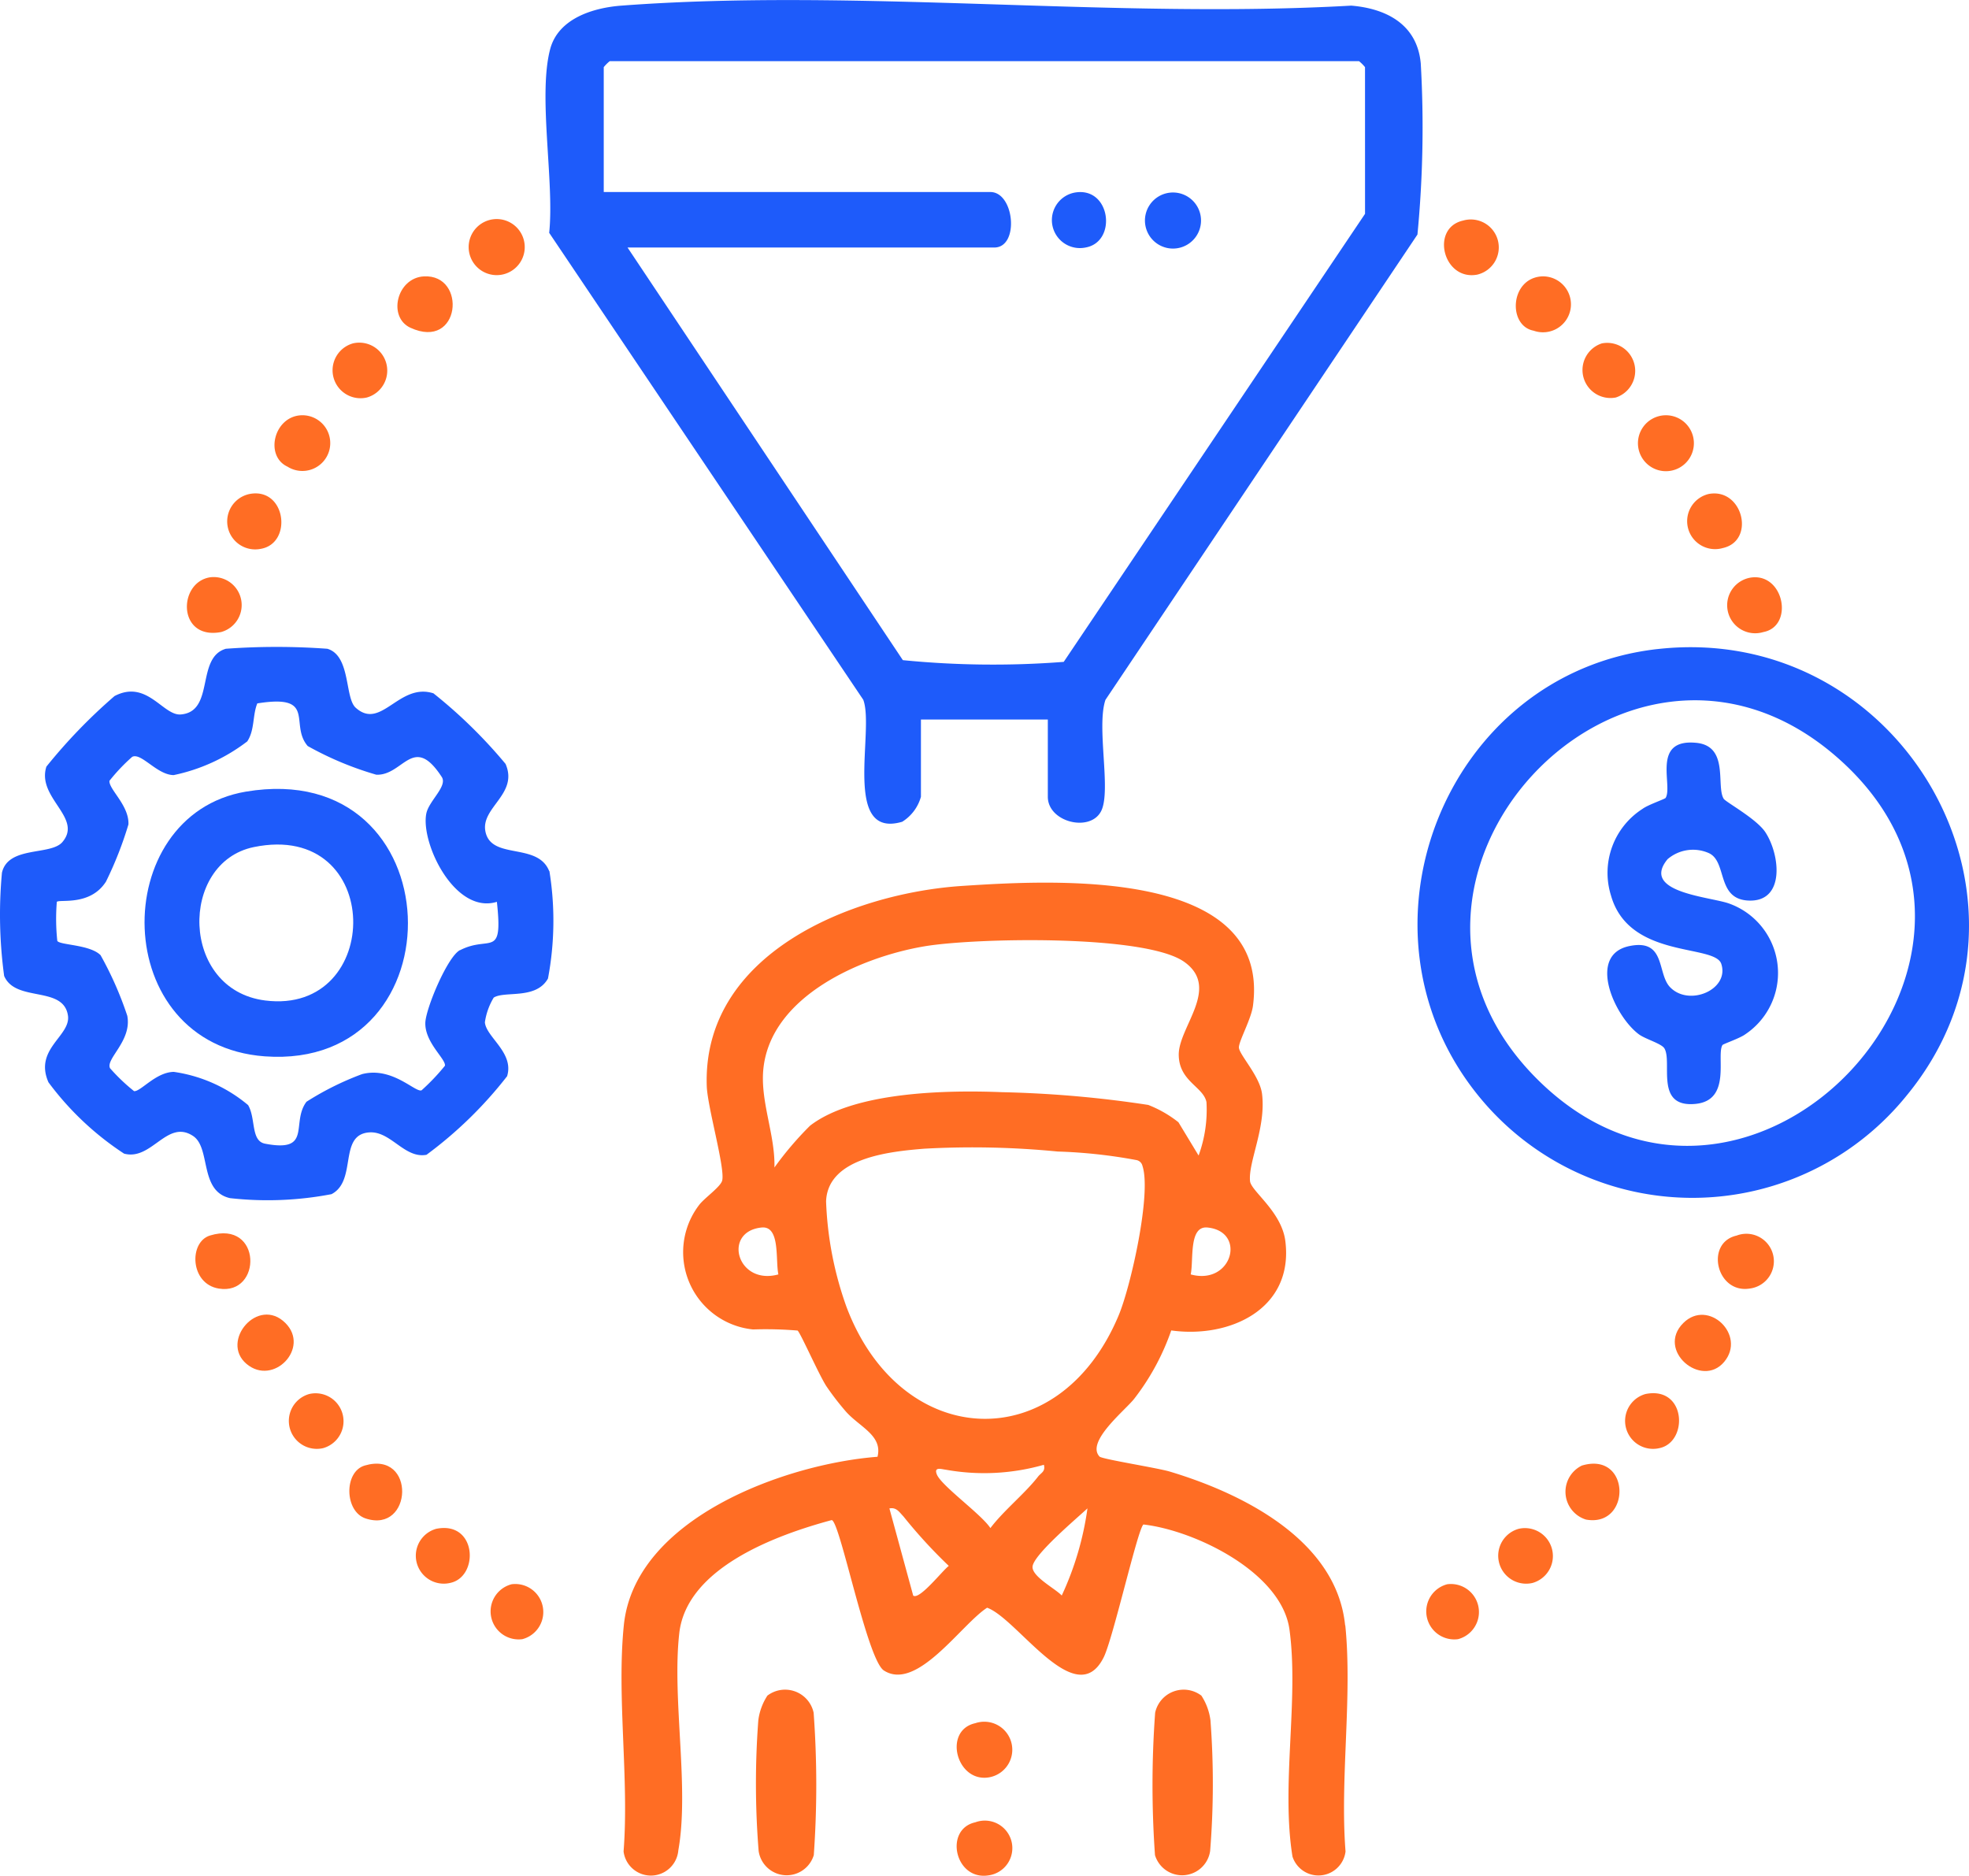
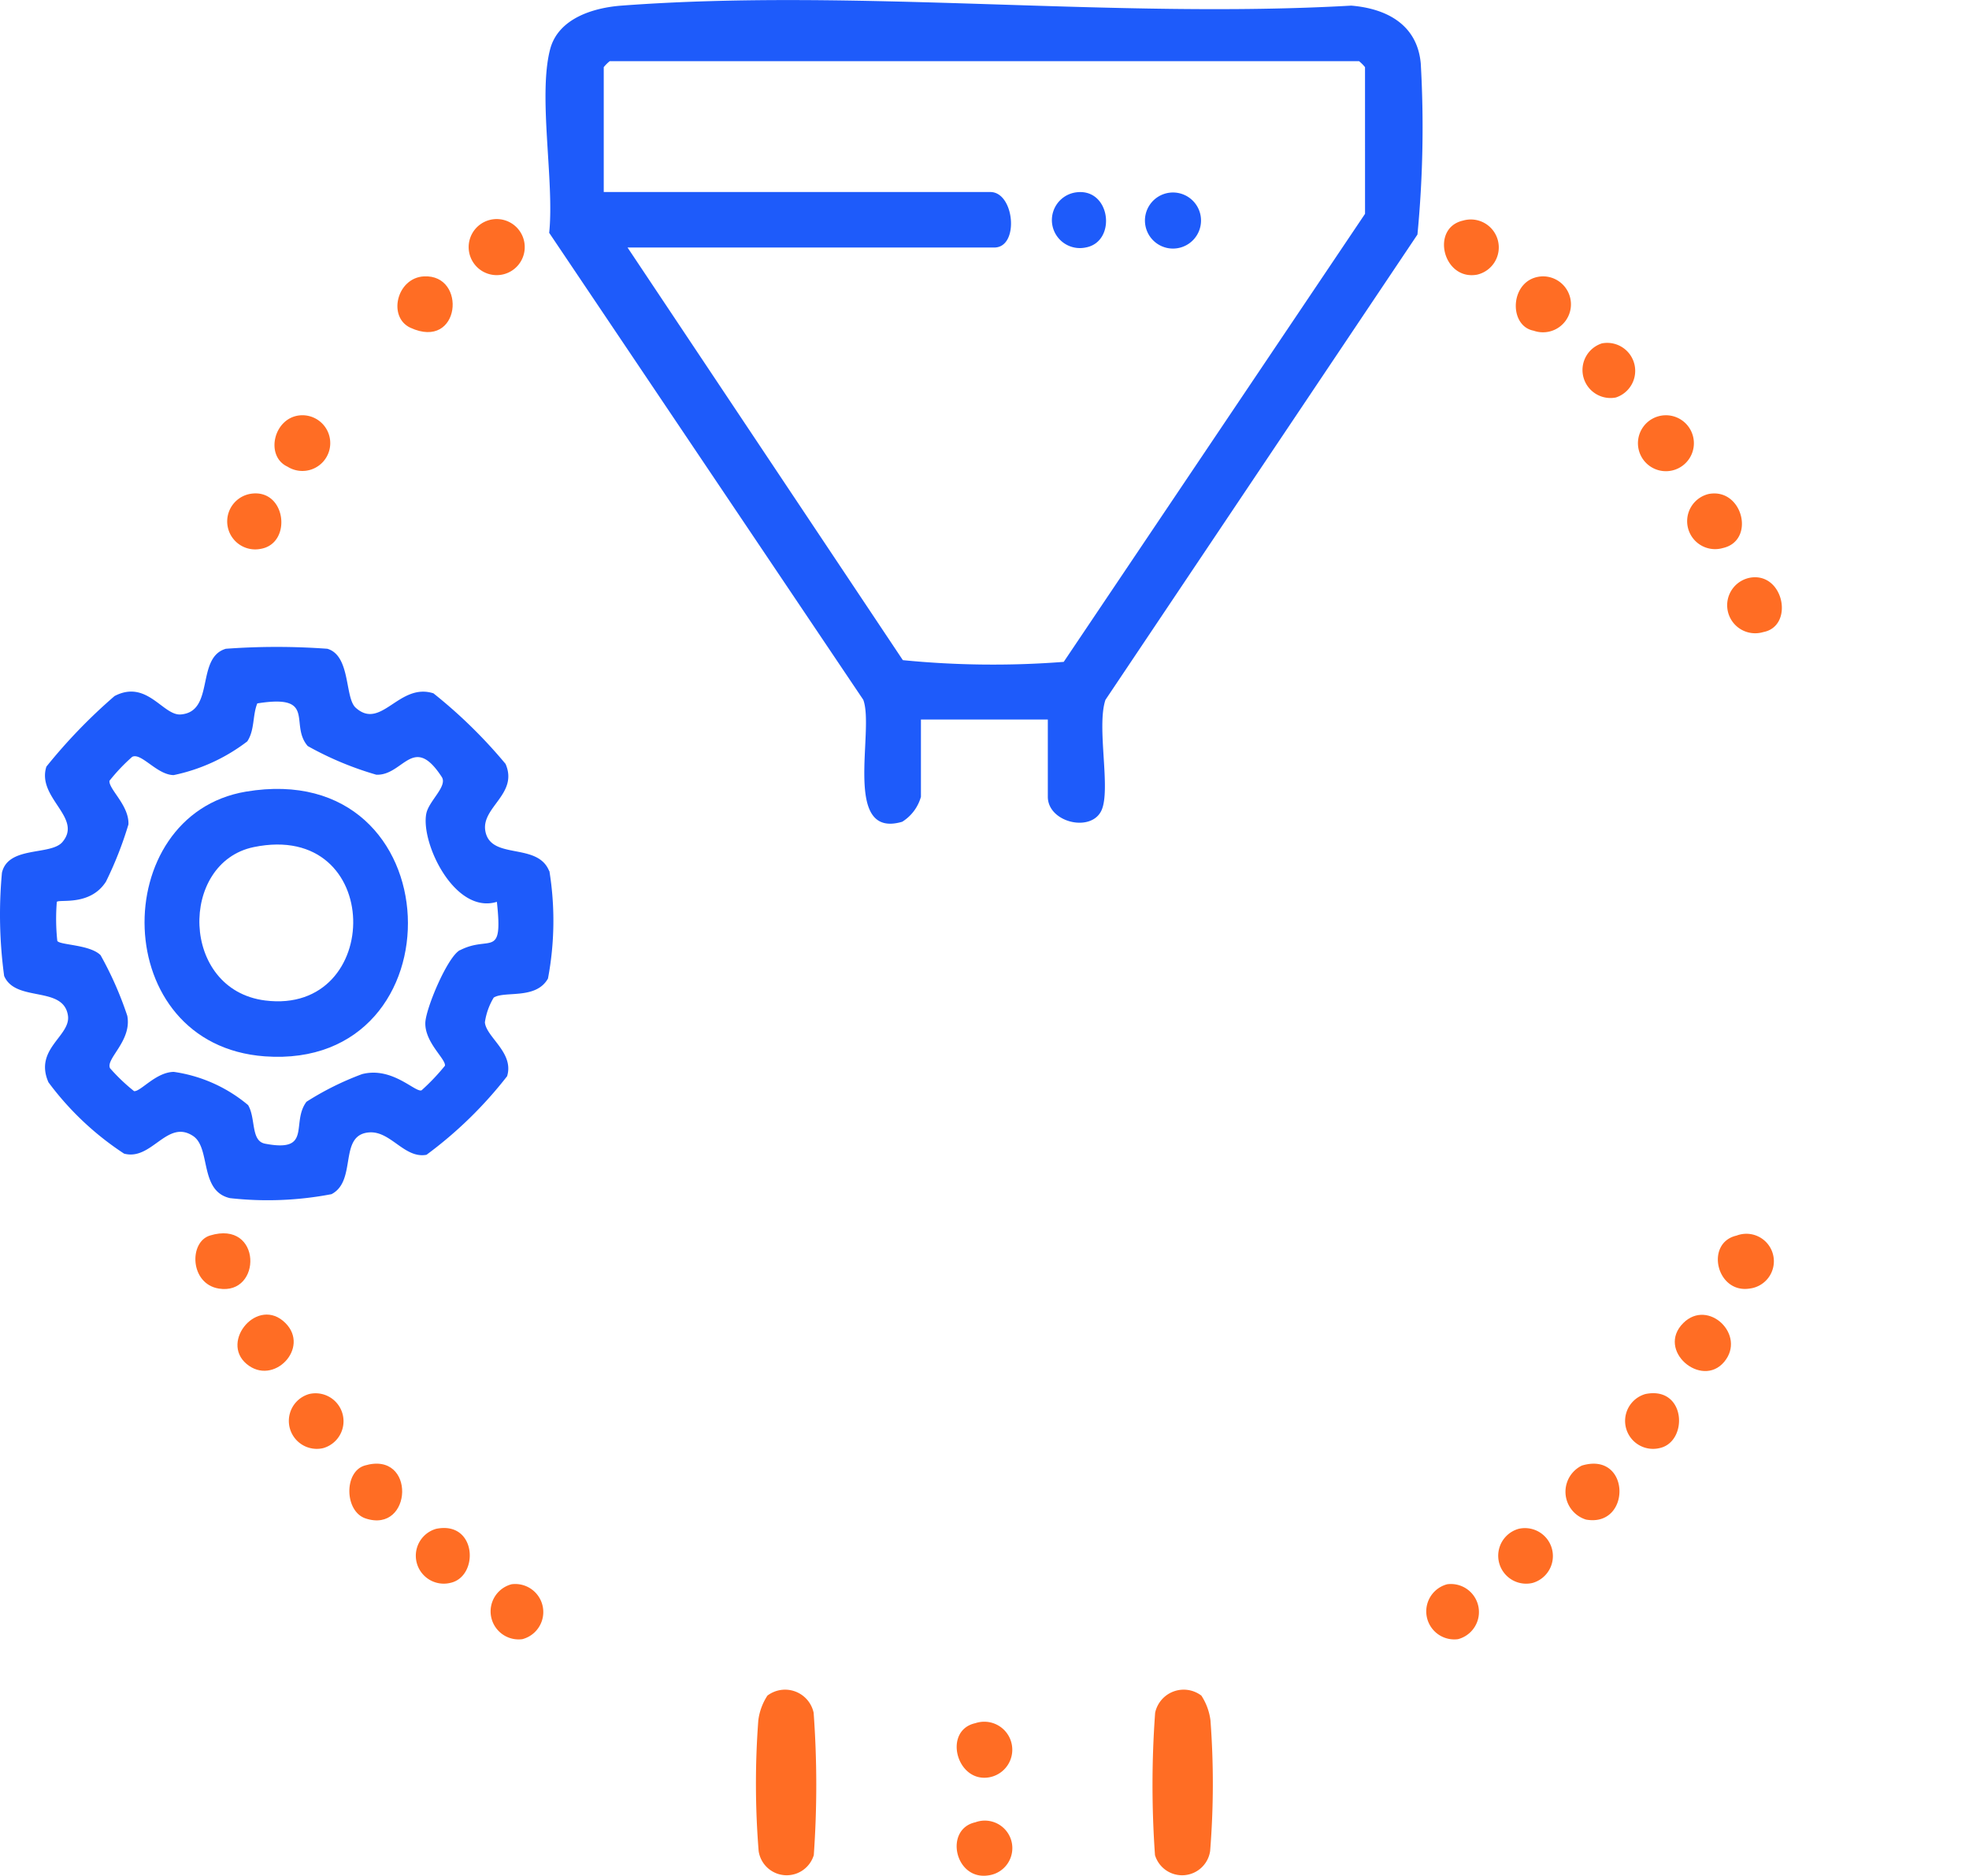
<svg xmlns="http://www.w3.org/2000/svg" id="_Lead_automation" data-name=" Lead automation" width="89.259" height="85.035" viewBox="0 0 89.259 85.035">
  <path id="Path_139563" data-name="Path 139563" d="M509.212,420.74a2.658,2.658,0,0,1,.41,1.117,38.237,38.237,0,0,1-.015,5.925,1.284,1.284,0,0,1-2.5.185,45.005,45.005,0,0,1,.007-6.454,1.324,1.324,0,0,1,2.1-.773" transform="translate(-454.749 -343.868)" fill="#ff6d24" />
  <path id="Path_139564" data-name="Path 139564" d="M466.662,420.74a1.324,1.324,0,0,1,2.1.773,45,45,0,0,1,.007,6.454,1.284,1.284,0,0,1-2.5-.185,38.237,38.237,0,0,1-.015-5.925,2.658,2.658,0,0,1,.41-1.117" transform="translate(-431.878 -343.868)" fill="#ff6d24" />
  <path id="Path_139565" data-name="Path 139565" d="M417.761,289.2a1.263,1.263,0,1,1-.614,2.329c-1.041-.48-.623-2.264.614-2.329" transform="translate(-404.114 -270.374)" fill="#ff6d24" />
  <path id="Path_139566" data-name="Path 139566" d="M558.245,289.2a1.268,1.268,0,1,1-.38,2.462,1.268,1.268,0,0,1,.38-2.462" transform="translate(-482.77 -270.374)" fill="#ff6d24" />
  <path id="Path_139567" data-name="Path 139567" d="M487.673,423.861a1.27,1.27,0,1,1,.634,2.453c-1.49.269-2.116-2.128-.634-2.453" transform="translate(-443.458 -345.743)" fill="#ff6d24" />
  <path id="Path_139568" data-name="Path 139568" d="M430.421,274.9c1.966-.1,1.661,3.377-.614,2.329-1.04-.479-.624-2.263.614-2.329" transform="translate(-411.202 -262.371)" fill="#ff6d24" />
  <path id="Path_139569" data-name="Path 139569" d="M545.607,274.9a1.268,1.268,0,1,1-.381,2.462c-1.182-.222-1.076-2.385.381-2.462" transform="translate(-475.704 -262.371)" fill="#ff6d24" />
  <path id="Path_139570" data-name="Path 139570" d="M409.077,373.568c2.364-.723,2.37,2.724.4,2.406-1.313-.212-1.366-2.112-.4-2.406" transform="translate(-399.557 -317.558)" fill="#ff6d24" />
  <path id="Path_139571" data-name="Path 139571" d="M566.076,373.631a1.246,1.246,0,1,1,.6,2.4c-1.514.245-2.042-2.072-.6-2.4" transform="translate(-487.354 -317.617)" fill="#ff6d24" />
  <path id="Path_139572" data-name="Path 139572" d="M419,389.978a1.267,1.267,0,0,1,.633,2.453,1.267,1.267,0,0,1-.633-2.453" transform="translate(-404.983 -326.782)" fill="#ff6d24" />
  <path id="Path_139573" data-name="Path 139573" d="M556.559,389.976c1.852-.375,1.955,2.18.633,2.453a1.267,1.267,0,0,1-.633-2.453" transform="translate(-481.967 -326.78)" fill="#ff6d24" />
  <path id="Path_139574" data-name="Path 139574" d="M550.277,397.283c2.225-.664,2.252,2.821.185,2.449a1.32,1.32,0,0,1-.185-2.449" transform="translate(-478.566 -330.844)" fill="#ff6d24" />
  <path id="Path_139575" data-name="Path 139575" d="M432,403.861c1.852-.375,1.955,2.18.633,2.453a1.267,1.267,0,0,1-.633-2.453" transform="translate(-412.227 -334.554)" fill="#ff6d24" />
  <path id="Path_139576" data-name="Path 139576" d="M543.563,403.864a1.267,1.267,0,0,1,.633,2.453,1.267,1.267,0,0,1-.633-2.453" transform="translate(-474.723 -334.556)" fill="#ff6d24" />
  <path id="Path_139577" data-name="Path 139577" d="M437.5,269.051a1.271,1.271,0,1,1,.637,2.454,1.271,1.271,0,0,1-.637-2.454" transform="translate(-415.391 -259.053)" fill="#ff6d24" />
-   <path id="Path_139578" data-name="Path 139578" d="M423.525,281.754a1.267,1.267,0,0,1,.633,2.453,1.267,1.267,0,0,1-.633-2.453" transform="translate(-407.526 -266.187)" fill="#ff6d24" />
-   <path id="Path_139579" data-name="Path 139579" d="M408.582,305.872a1.269,1.269,0,0,1,.5,2.482c-1.981.377-1.969-2.25-.5-2.482" transform="translate(-399.059 -279.701)" fill="#ff6d24" />
  <path id="Path_139580" data-name="Path 139580" d="M424.965,397.282c2.339-.691,2.175,3.1.043,2.4-.964-.315-.992-2.121-.043-2.4" transform="translate(-408.432 -330.844)" fill="#ff6d24" />
  <path id="Path_139581" data-name="Path 139581" d="M563.048,297.281c1.54-.278,2.122,2.117.635,2.452a1.267,1.267,0,1,1-.635-2.452" transform="translate(-485.58 -274.889)" fill="#ff6d24" />
  <path id="Path_139582" data-name="Path 139582" d="M412.691,297.277c1.646-.3,1.953,2.249.487,2.491a1.269,1.269,0,1,1-.487-2.491" transform="translate(-401.366 -274.885)" fill="#ff6d24" />
  <path id="Path_139583" data-name="Path 139583" d="M537.883,269.094a1.267,1.267,0,1,1,.635,2.452c-1.54.278-2.122-2.117-.635-2.452" transform="translate(-471.561 -259.094)" fill="#ff6d24" />
  <path id="Path_139584" data-name="Path 139584" d="M552.068,281.756a1.269,1.269,0,0,1,.633,2.453,1.269,1.269,0,0,1-.633-2.453" transform="translate(-479.452 -266.189)" fill="#ff6d24" />
  <path id="Path_139585" data-name="Path 139585" d="M567.333,305.894c1.444-.126,1.865,2.219.487,2.48a1.27,1.27,0,1,1-.487-2.48" transform="translate(-487.886 -279.72)" fill="#ff6d24" />
  <path id="Path_139586" data-name="Path 139586" d="M487.669,434.073a1.247,1.247,0,1,1,.6,2.406c-1.527.246-2.032-2.091-.6-2.406" transform="translate(-443.454 -351.462)" fill="#ff6d24" />
  <path id="Path_139587" data-name="Path 139587" d="M414.924,382.226c1.129,1.13-.546,2.877-1.763,1.853s.525-3.093,1.763-1.853" transform="translate(-401.984 -322.247)" fill="#ff6d24" />
  <path id="Path_139588" data-name="Path 139588" d="M561.18,382.238c1.131-1.129,2.877.546,1.852,1.763s-3.092-.525-1.852-1.763" transform="translate(-484.874 -322.259)" fill="#ff6d24" />
  <path id="Path_139589" data-name="Path 139589" d="M439.7,409.589a1.271,1.271,0,0,1,.487,2.49,1.271,1.271,0,0,1-.487-2.49" transform="translate(-416.509 -337.769)" fill="#ff6d24" />
  <path id="Path_139590" data-name="Path 139590" d="M536.078,409.589a1.271,1.271,0,0,1,.487,2.49,1.271,1.271,0,0,1-.487-2.49" transform="translate(-470.472 -337.769)" fill="#ff6d24" />
-   <path id="Path_139591" data-name="Path 139591" d="M485.094,371.017c-.391-3.87-4.667-5.985-7.949-6.969-.566-.169-3.071-.562-3.183-.68-.639-.676,1.193-2.123,1.577-2.628a10.831,10.831,0,0,0,1.673-3.09c2.671.37,5.559-.985,5.172-4.053-.169-1.337-1.557-2.266-1.6-2.715-.088-.865.733-2.436.544-3.955-.1-.823-1.067-1.807-1.049-2.121s.56-1.282.638-1.875c.824-6.283-9.086-5.7-13.161-5.434-5.014.323-11.807,3.063-11.6,9.08.032.942.834,3.7.7,4.273-.067.29-.815.8-1.048,1.115a3.521,3.521,0,0,0,2.446,5.64,17.251,17.251,0,0,1,2.018.05c.121.076.994,2.064,1.32,2.543a12.41,12.41,0,0,0,.861,1.117c.623.713,1.687,1.09,1.443,2.062-4.179.321-11.011,2.789-11.5,7.641-.327,3.235.246,6.962-.011,10.252a1.248,1.248,0,0,0,2.482-.052c.508-2.847-.293-6.864.043-9.843s4.43-4.46,6.907-5.127c.368-.007,1.6,6.32,2.367,6.817,1.5.967,3.5-2.081,4.681-2.845,1.387.495,4.036,4.769,5.287,2.244.427-.862,1.545-5.837,1.8-6.017,2.33.265,6.266,2.169,6.62,4.765.432,3.171-.387,7.046.136,10.289a1.237,1.237,0,0,0,2.405-.231c-.257-3.29.316-7.017-.011-10.252m-7.008-15.908c.14-.65-.1-2.214.763-2.126,1.783.182,1.112,2.64-.763,2.126m-19.454-2.126c.859-.088.623,1.476.763,2.126-1.875.514-2.546-1.944-.763-2.126m.584-2.726c.037-1.516-.673-3.039-.494-4.537.389-3.252,4.441-5,7.278-5.482,2.257-.387,10.016-.553,11.79.7,1.659,1.172-.242,2.939-.246,4.2,0,1.22,1.119,1.457,1.257,2.161a6.039,6.039,0,0,1-.357,2.421l-.914-1.509a5.281,5.281,0,0,0-1.37-.786,50.915,50.915,0,0,0-6.612-.577c-2.468-.1-6.712-.036-8.72,1.521a14.983,14.983,0,0,0-1.612,1.892m6.291,19.41-1.079-3.953c.315-.064.444.162.631.356a22.79,22.79,0,0,0,2.061,2.249c-.285.207-1.326,1.554-1.613,1.347m3.5-3.059c-.4-.621-2.2-1.9-2.425-2.425-.161-.384.233-.239.4-.224a9.829,9.829,0,0,0,4.448-.223c.081.311-.128.359-.267.54-.581.753-1.557,1.534-2.158,2.331m3.235,3.056c-.292-.314-1.363-.863-1.323-1.313.048-.541,2-2.181,2.489-2.638a13.794,13.794,0,0,1-1.166,3.951m-9.753-13.07a15.829,15.829,0,0,1-.93-4.8c.076-1.99,2.927-2.261,4.445-2.386a39.688,39.688,0,0,1,6.055.128,23.2,23.2,0,0,1,3.567.387.346.346,0,0,1,.275.264c.417,1.247-.527,5.463-1.08,6.78-2.724,6.5-9.88,6.113-12.333-.377" transform="translate(-424.117 -297.336)" fill="#ff6d24" />
  <path id="Path_139592" data-name="Path 139592" d="M484.148,249.284c-.167-1.74-1.543-2.466-3.148-2.6-10.772.615-22.415-.8-33.085,0-1.27.095-2.866.575-3.233,1.98-.556,2.128.2,6-.042,8.32l14.238,21.169c.522,1.385-.977,6.336,1.766,5.529a1.952,1.952,0,0,0,.848-1.133v-3.5h5.752v3.5c0,1.161,1.95,1.631,2.427.63.449-.944-.231-3.8.187-5.026L484,257.062a50.8,50.8,0,0,0,.149-7.778m-2.525,6.839-13.659,20.311a41.537,41.537,0,0,1-7.293-.078L448.192,257.65h16.625c1.145,0,.919-2.516-.18-2.516H447.113v-5.661a1.779,1.779,0,0,1,.27-.27h33.97a1.778,1.778,0,0,1,.27.27Z" transform="translate(-419.744 -246.429)" fill="#1e5bfa" />
  <path id="Path_139593" data-name="Path 139593" d="M413.18,323.227c-.527-1.319-2.639-.484-2.891-1.8-.209-1.088,1.508-1.691.914-3.056a22.37,22.37,0,0,0-3.269-3.2c-1.565-.5-2.368,1.7-3.527.65-.5-.455-.219-2.359-1.283-2.67a31.576,31.576,0,0,0-4.6,0c-1.375.4-.486,2.855-2.046,2.978-.805.063-1.531-1.6-3-.835a24.621,24.621,0,0,0-3.09,3.2c-.451,1.417,1.665,2.313.726,3.419-.529.622-2.459.161-2.741,1.391a20.622,20.622,0,0,0,.1,4.679c.518,1.214,2.686.424,2.892,1.794.14.93-1.55,1.51-.883,3.028a13.393,13.393,0,0,0,3.427,3.233c1.254.339,1.948-1.581,3.128-.8.818.54.269,2.5,1.675,2.818a15.351,15.351,0,0,0,4.6-.18c1.177-.609.3-2.695,1.707-2.8.977-.074,1.6,1.2,2.6,1.015a18.679,18.679,0,0,0,3.654-3.562c.328-1.068-.947-1.767-1.007-2.443a2.987,2.987,0,0,1,.4-1.121c.5-.317,1.916.105,2.46-.865a14.11,14.11,0,0,0,.064-4.875m-4.05,3.585c-.57.294-1.557,2.656-1.574,3.3-.024.894.941,1.644.889,1.944a9.734,9.734,0,0,1-1.057,1.112c-.276.125-1.327-1.088-2.7-.732a13.206,13.206,0,0,0-2.52,1.253c-.717.959.284,2.317-1.879,1.9-.653-.126-.41-1.145-.767-1.749a6.716,6.716,0,0,0-3.369-1.506c-.816.014-1.5.9-1.8.874a8.515,8.515,0,0,1-1.089-1.039c-.213-.427,1-1.241.781-2.378a15.8,15.8,0,0,0-1.211-2.747c-.483-.485-1.836-.453-1.961-.646a9.4,9.4,0,0,1-.022-1.772c.132-.128,1.514.2,2.228-.917a16.671,16.671,0,0,0,1.018-2.592c.039-.859-.893-1.592-.861-1.977a8.369,8.369,0,0,1,1.032-1.088c.411-.205,1.123.821,1.88.828a8.249,8.249,0,0,0,3.336-1.528c.343-.515.234-1.181.455-1.722,2.724-.438,1.437.953,2.286,1.933a14.693,14.693,0,0,0,3.111,1.3c1.229.044,1.669-1.886,2.964.1.275.42-.583,1.08-.7,1.662-.262,1.337,1.294,4.588,3.2,4,.284,2.616-.313,1.494-1.669,2.193" transform="translate(-388.285 -283.74)" fill="#1e5bfa" />
-   <path id="Path_139594" data-name="Path 139594" d="M545.172,313.179c-9.655,1.085-14.265,12.826-8.042,20.345a12.484,12.484,0,0,0,19.318-.082c7.156-8.66-.144-21.513-11.276-20.262M539.7,332.658c-8.942-8.941,3.913-22.862,13.5-14.67,10.435,8.915-3.913,24.258-13.5,14.67" transform="translate(-470.034 -283.755)" fill="#1e5bfa" />
  <path id="Path_139595" data-name="Path 139595" d="M497.636,266.239c1.646-.3,1.953,2.249.487,2.491a1.269,1.269,0,1,1-.487-2.491" transform="translate(-448.926 -257.507)" fill="#1e5bfa" />
  <path id="Path_139596" data-name="Path 139596" d="M507.437,266.257a1.271,1.271,0,0,1,.492,2.487,1.271,1.271,0,1,1-.492-2.487" transform="translate(-454.418 -257.521)" fill="#1e5bfa" />
-   <path id="Path_139597" data-name="Path 139597" d="M556.569,328.205c-1.252,1.526,1.987,1.7,2.817,2.018a3.344,3.344,0,0,1,.711,5.916c-.243.183-1.008.441-1.038.49-.291.467.427,2.5-1.214,2.667-1.882.189-1.04-1.894-1.419-2.517-.133-.219-.863-.418-1.159-.639-1.116-.832-2.356-3.608-.419-4,1.654-.335,1.237,1.242,1.835,1.865.864.9,2.706.107,2.322-1.057-.3-.909-4.182-.207-5-3.1a3.444,3.444,0,0,1,1.438-3.931c.242-.179,1.007-.441,1.038-.49.345-.548-.662-2.693,1.38-2.5,1.513.14.9,1.956,1.252,2.535.09.15,1.492.908,1.893,1.522.674,1.031.9,3.184-.783,3.094-1.443-.077-.941-1.76-1.778-2.149a1.769,1.769,0,0,0-1.879.278" transform="translate(-480.976 -289.253)" fill="#1e5bfa" />
  <path id="Path_139598" data-name="Path 139598" d="M407.767,327.815c-6.27,1.058-6.248,11.479.858,12,8.959.651,8.613-13.593-.858-12m.871,9.467c-3.859-.491-3.9-6.254-.514-6.953,5.938-1.225,5.913,7.64.514,6.953" transform="translate(-396.622 -291.927)" fill="#1e5bfa" />
</svg>